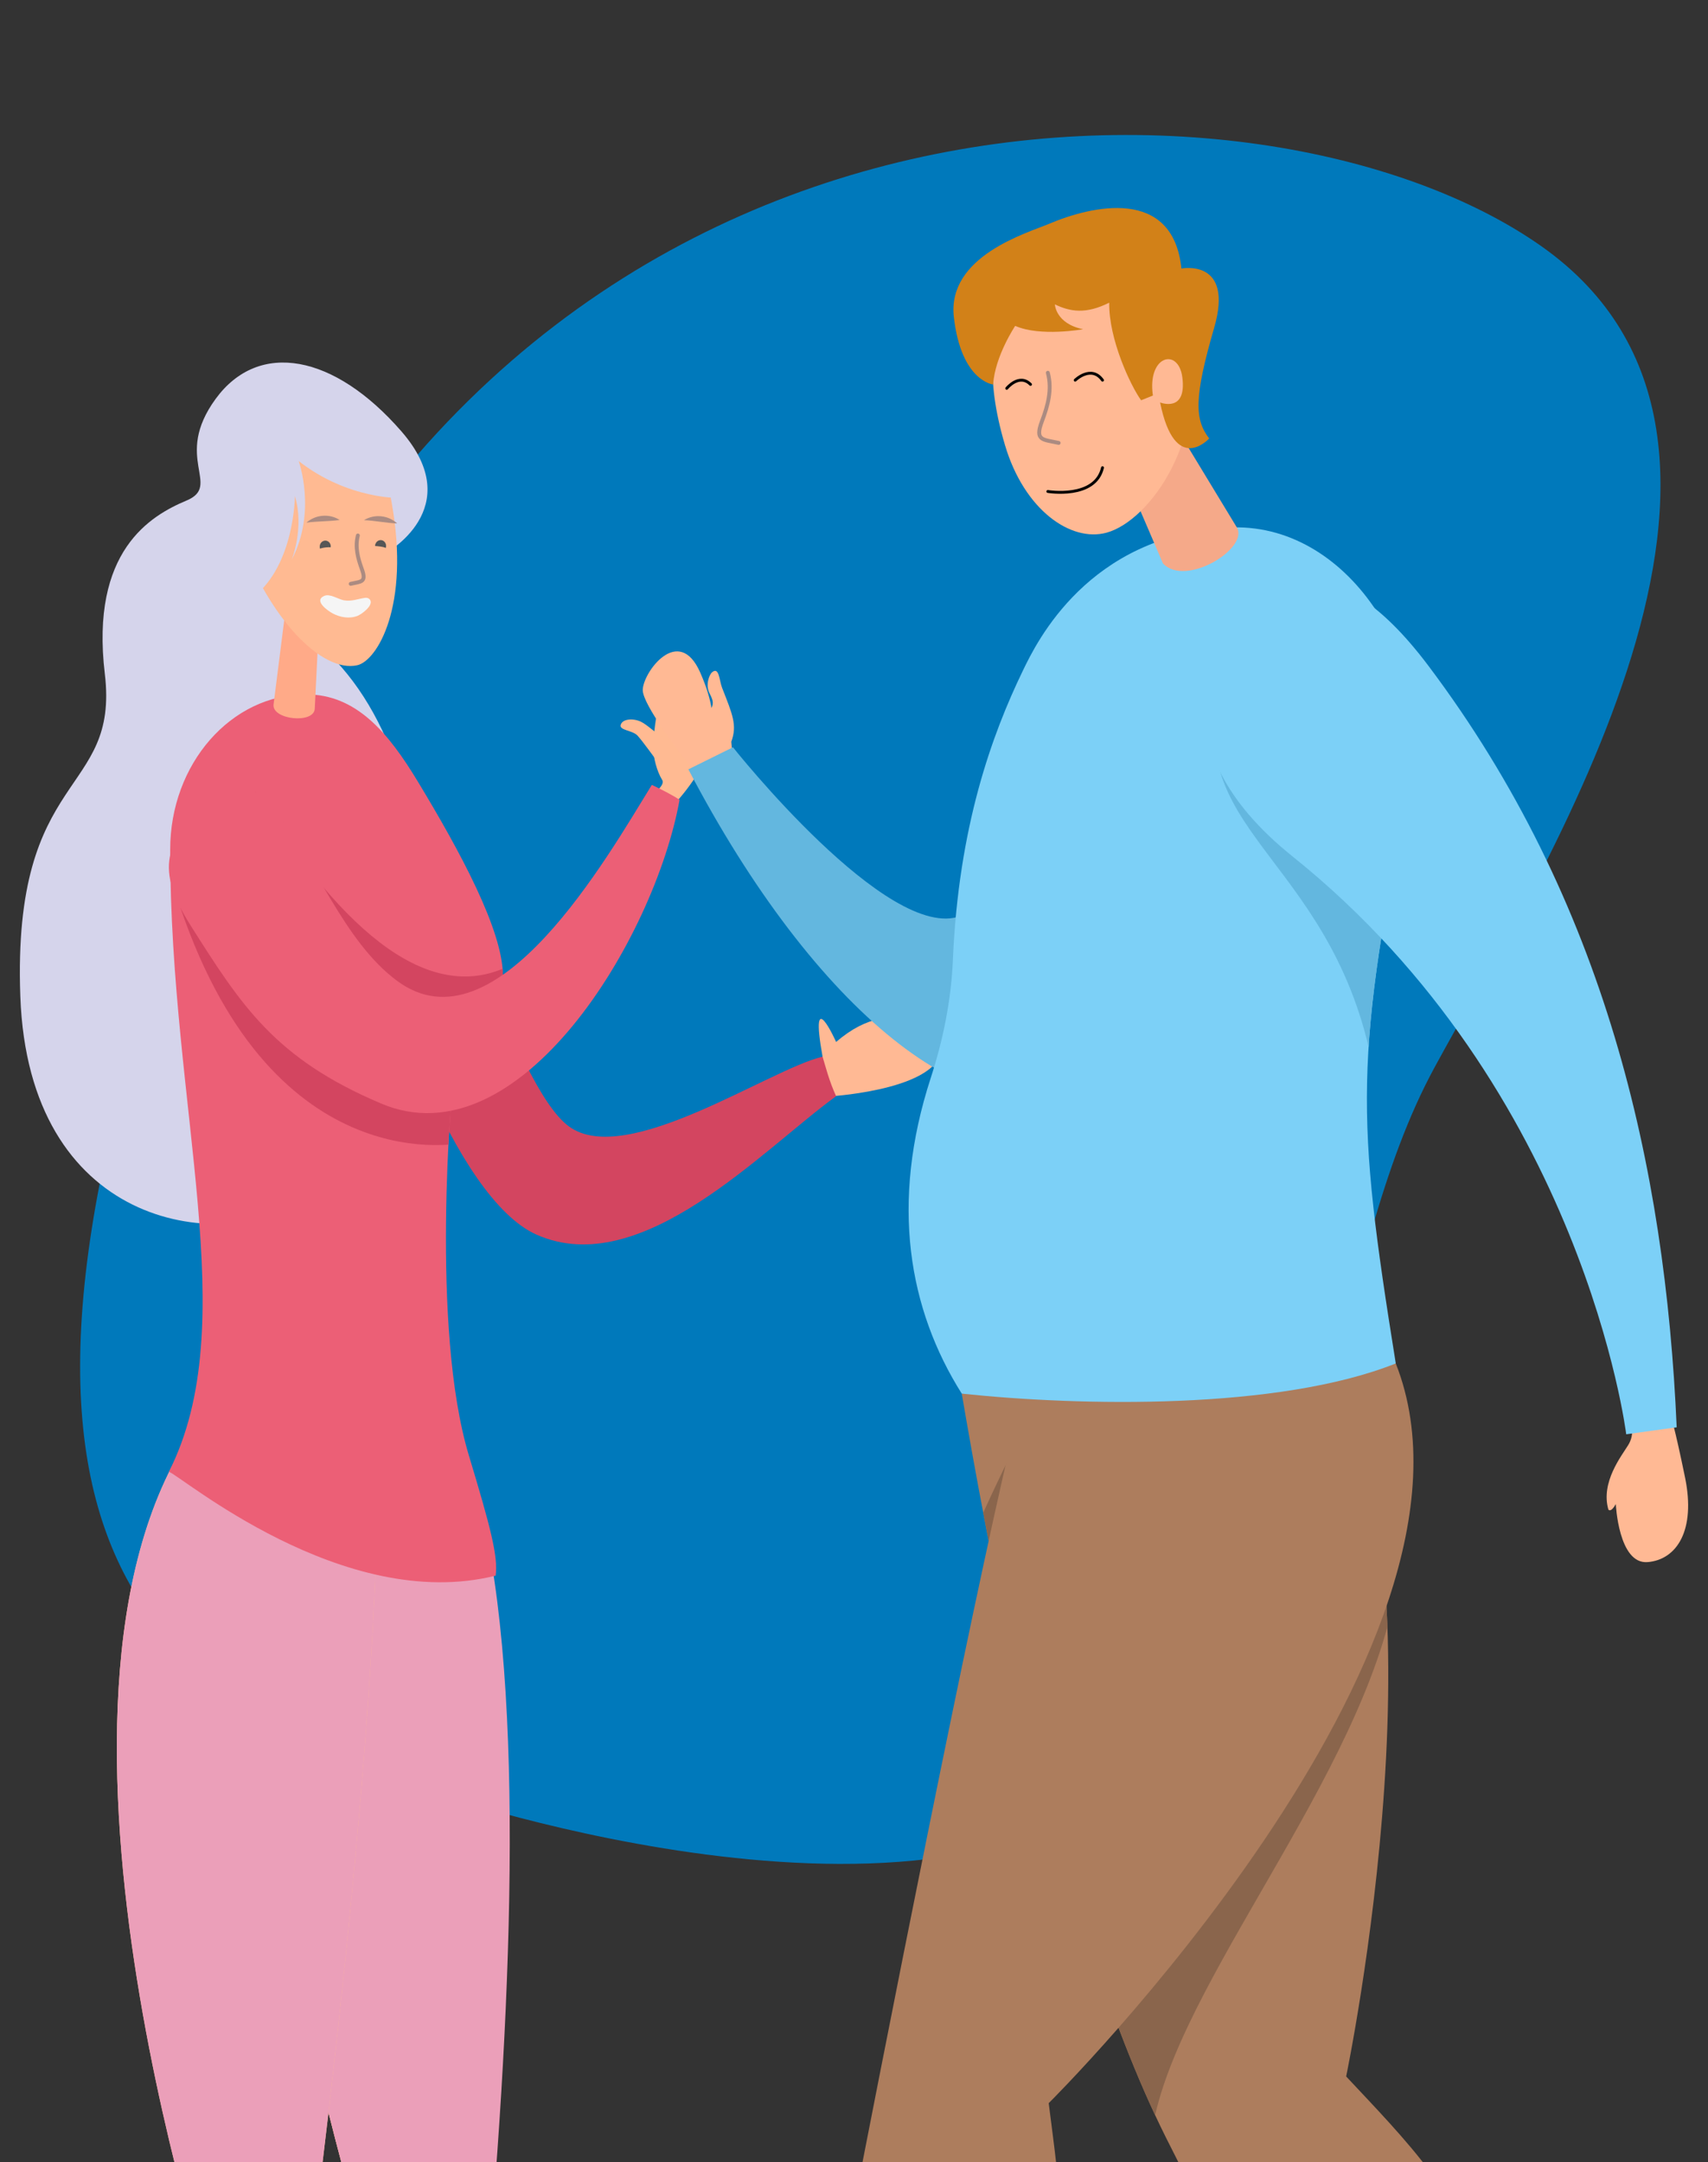
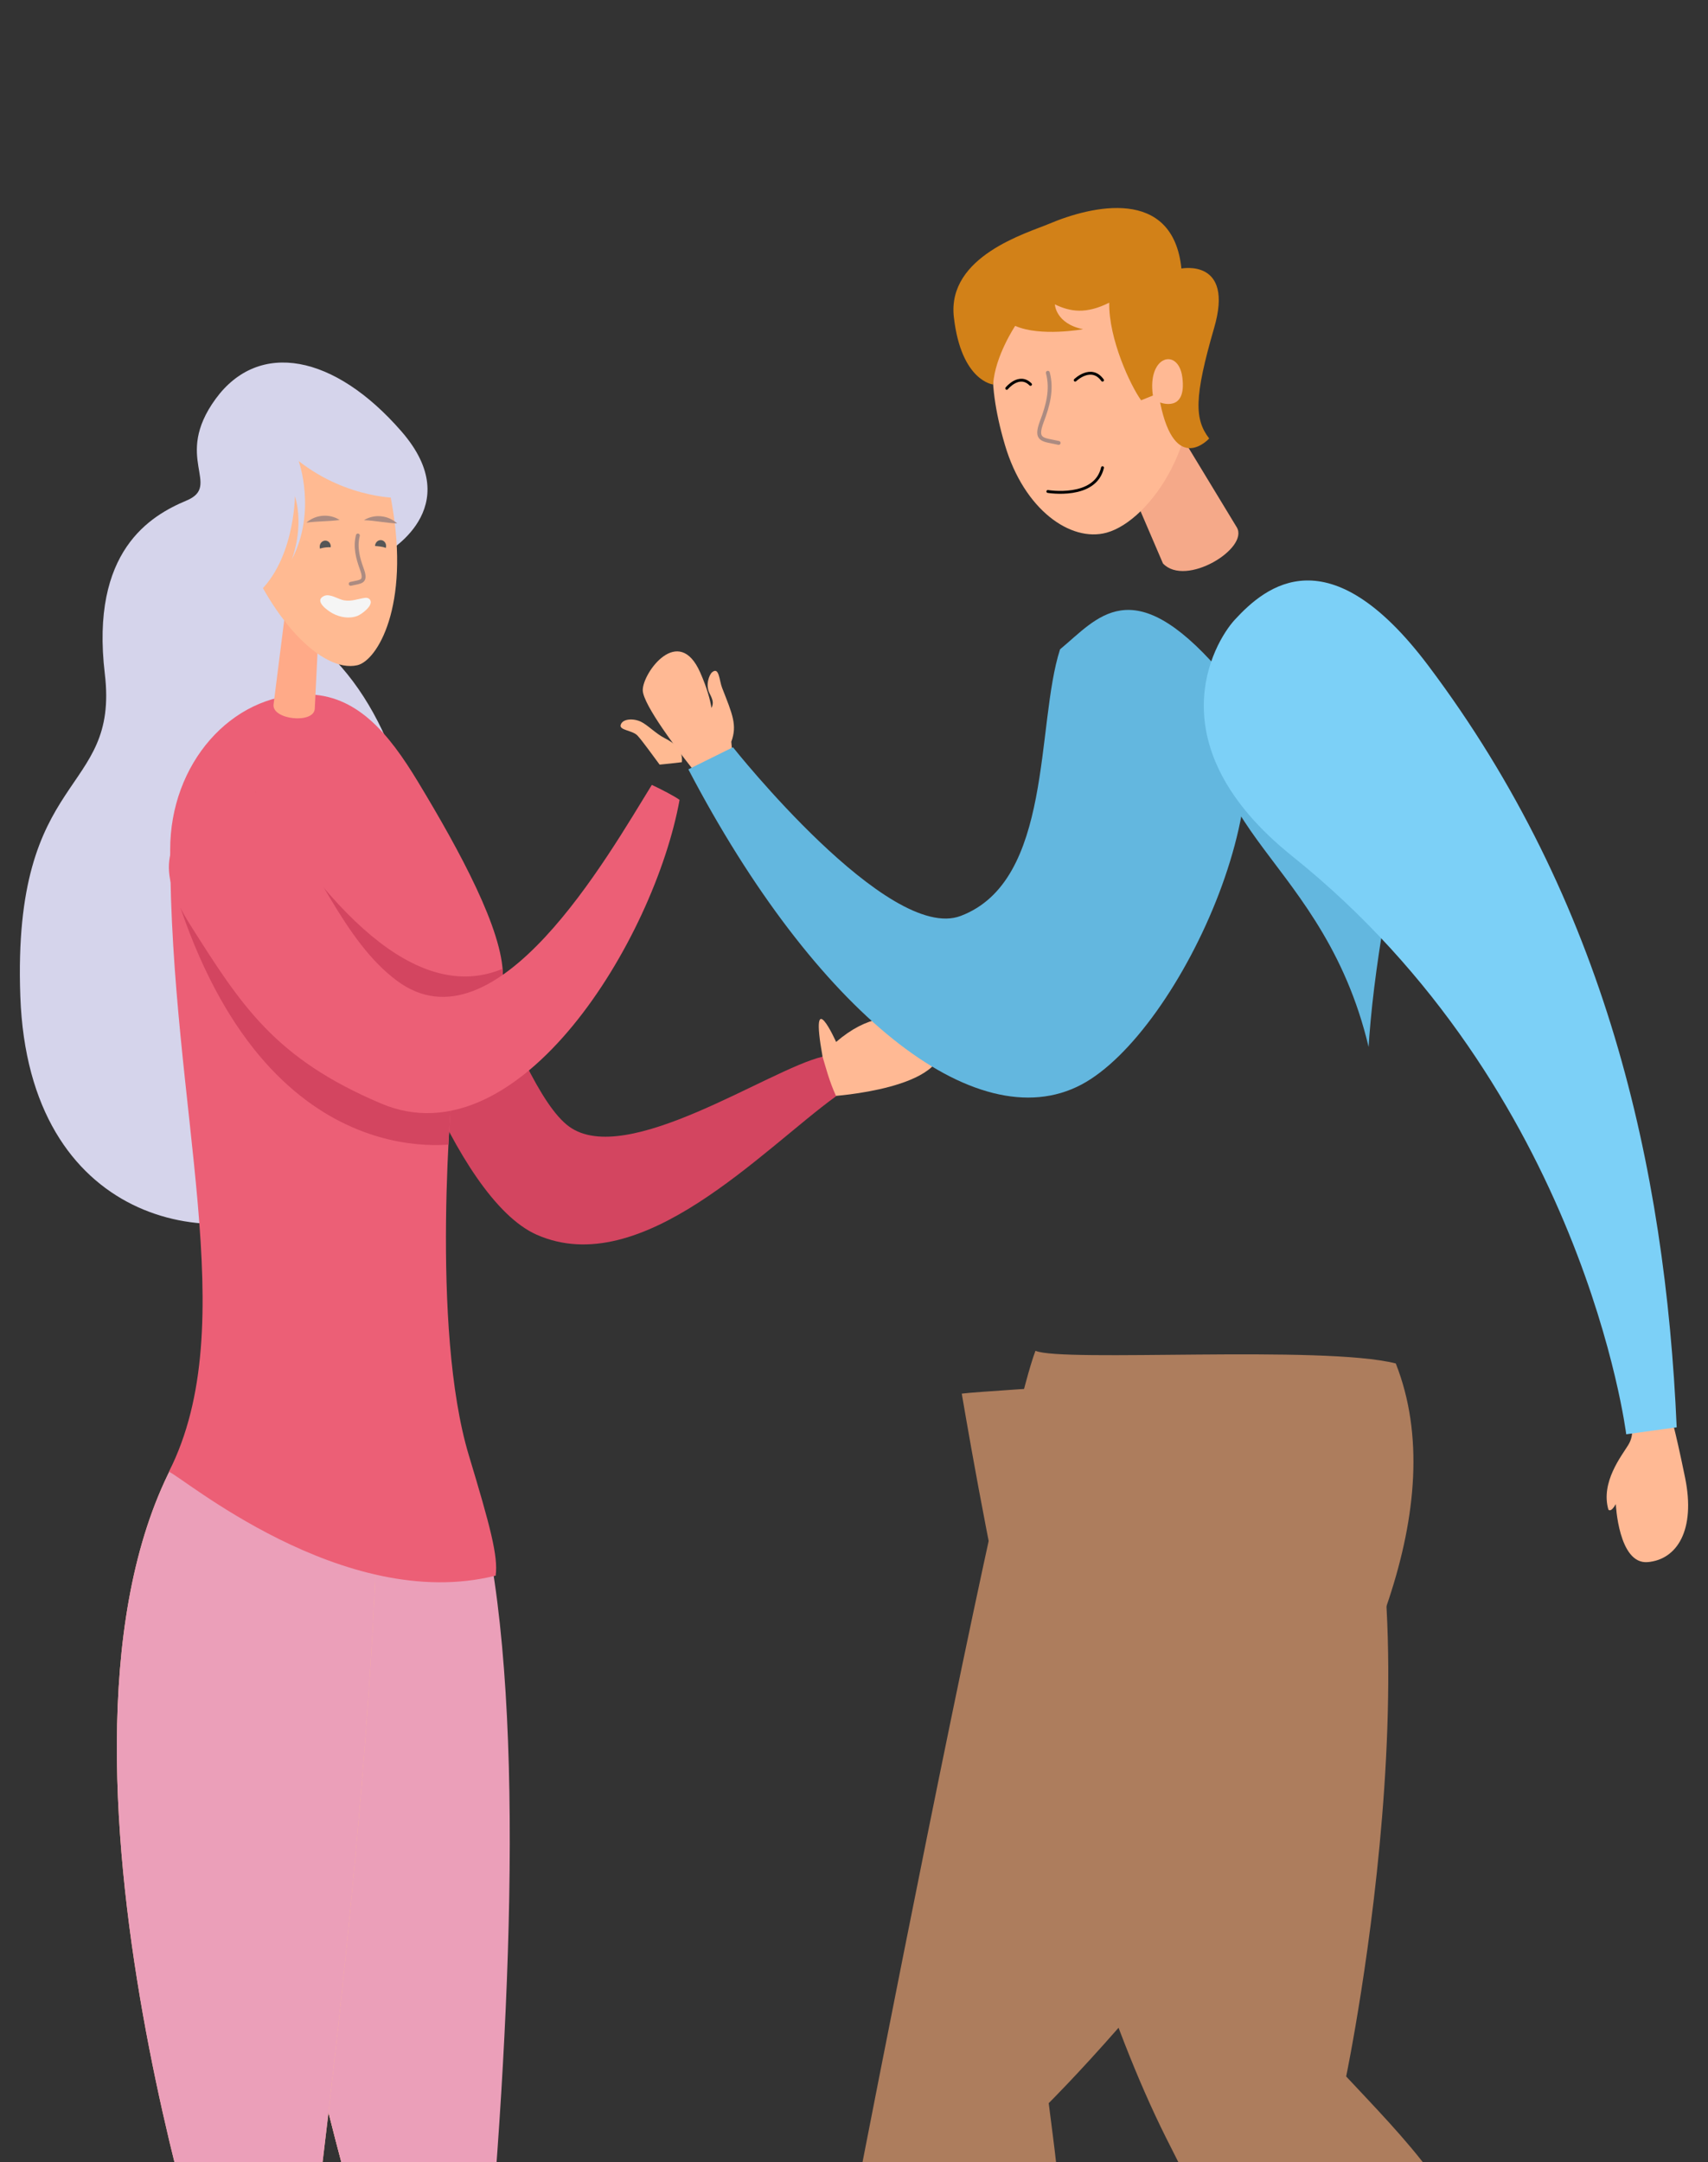
<svg xmlns="http://www.w3.org/2000/svg" height="567" viewBox="0 0 448 567" width="448">
  <rect x="0" y="0" width="448" height="567" fill="#333333" stroke="none" />
  <clipPath id="a">
    <path d="m102.123 608.989-7.241 20.096c-3.108 23.25 4.979 149.488 4.979 149.488h5.023c4.574-33.54 48.064-314.335 17.003-396.757-2.587-.438-47.125 1.013-58.883-1.191 0 117.937 39.119 228.364 39.119 228.364z" />
  </clipPath>
  <clipPath id="b">
    <path d="m44.302 385.987c2.809.713 45.661 37.26 85.703 27.228.702-5.015-1.405-12.899-7.025-31.532-10.08-33.413-4.65-95.724-3.713-103.387 11.308-7.877 12.658-17.337 12.641-22.459-.038-11.832-11.089-32.316-22.291-50.834-7.748-12.812-16.106-22.902-29.341-22.902-19.687 0-35.639 18.228-35.639 40.715 0 68.477 19.352 124.156-.335 163.171z" />
  </clipPath>
  <clipPath id="c">
    <path d="m353.091 544.555c7.038 7.555 15.86 16.554 22.489 25.611 14.532 34.273 21.614 88.516 37.473 130.363l-15.866 11.291s-49.813-67.967-91.415-151.341c-30.172-60.462-48.01-162.994-53.507-194.995 7.52-.98 75.172-4.207 93.99-9.986 35.764 50.292 6.836 189.057 6.836 189.057z" />
  </clipPath>
  <clipPath id="d">
    <path d="m366.104 357.567c-30.831 12.29-82.757 11.202-113.839 7.917-13.974-22.155-18.831-49.948-8.119-82.84 3.261-10.024 5.348-20.423 5.793-30.969 1.496-34.874 10.179-58.905 18.404-75.899 3.601-7.45 17.096-35.249 53.678-37.407 31.46-1.858 54.324 34.937 48.067 65.726-14.917 73.376-14.452 88.262-3.984 153.472z" />
  </clipPath>
-   <path d="m114.292 470.26s136.705 47.072 187.325-8.747c50.619-55.819 46.556-129.842 74.634-181.54 28.079-51.696 100.432-164.355 28.079-215.376-72.352-51.023-270.548-52.768-346.171 141.364-75.624 194.132-25.076 237.033 56.133 264.299z" fill="#0079bb" />
  <path d="m102.123 608.989-7.241 20.096c-3.108 23.25 4.979 149.488 4.979 149.488h5.023c4.574-33.54 48.064-314.335 17.003-396.757-2.587-.438-47.125 1.013-58.883-1.191 0 117.937 39.119 228.364 39.119 228.364z" fill="#ffba92" />
  <g clip-path="url(#a)">
    <path d="m93.268 582.893s6.19-70.999 1.098-134.042l-11.608 101.466z" fill="#ffba92" />
  </g>
  <path d="m106.574 770.95s4.27 23.642 20.901 29.422l.449 2.628h-22.924s-.983-8.475-4.354-8.668c-3.032-.179-3.961 8.668-3.961 8.668h-2.023s-2.022-18.653 3.371-32.05z" fill="#026273" />
  <path d="m102.123 608.989-7.241 20.096c-3.108 23.25 3.51 125.194 3.51 125.194l10.538-.718c4.574-33.54 44.018-289.323 12.957-371.745-2.587-.438-47.125 1.013-58.883-1.191 0 117.937 39.119 228.364 39.119 228.364z" fill="#eb9fb9" />
-   <path d="m98.377 756.428h10.693c.327 0 .609-.239.673-.565l.428-2.182c.085-.433-.24-.838-.673-.838h-11.121c-.38 0-.687.312-.687.698v2.182c0 .392.307.705.687.705z" fill="#00aede" />
  <path d="m51.073 629.085c-3.448 36.647 2.361 148.118 2.361 148.118l4.917 1.437 21.694-149.955-2.067-20.095c1.46-6.845 2.877-14.349 3.968-20.375 0 0 17.626-132.38 17.207-207.59-13.76-2.573-32.314-4.449-49.037-4.602-47.817 71.551 7.511 232.567 7.511 232.567z" fill="#ffbb92" />
  <path d="m60.277 770.95s-.674 14.515 13.035 29.422l.45 2.628h-24.441s-2.023-18.653 3.371-32.05z" fill="#026273" />
  <path d="m51.073 629.085c-3.448 36.647.956 124.476.956 124.476h10.537l17.479-124.876-2.067-20.095c1.46-6.845 2.877-14.35 3.968-20.376 0 0 17.626-132.379 17.207-207.589-13.76-2.573-32.314-4.449-49.037-4.602-47.817 71.551 7.511 232.567 7.511 232.567z" fill="#eb9fb9" />
  <path d="m52.012 756.428h10.694c.327 0 .609-.239.673-.565l.427-2.182c.086-.433-.239-.838-.672-.838h-11.122c-.379 0-.686.312-.686.698v2.182c0 .392.307.705.686.705z" fill="#00aede" />
  <path d="m218.059 287.494s31.224-1.925 28.759-14.24c0 0-10.958-14.239-27.509 0 0 0-7.105-15.871-3.553 3.864 0 0-3.191 7.256 2.303 10.376z" fill="#ffb994" />
  <path d="m95.969 230.965c2.984 25.564 23.254 83.292 44.765 92.825 27.542 12.2 59.297-22.372 78.575-36.308-1.811-3.951-2.759-7.71-3.553-10.364-13.986 3.28-51.422 29.217-66.46 18.34-15.038-10.883-30.782-74.724-55.933-99.931-14.108 2.064 1.838 28.859 2.606 35.438z" fill="#d34560" />
  <path d="m100.966 145.19s21.921-11.822 4.336-32.051c-17.585-20.227-37.417-24.032-48.739-8.533-11.321 15.501 1.764 22.719-7.631 26.66-9.395 3.94-25.294 13.136-21.439 45.447 3.854 32.314-24.331 24.695-22.163 84.593 2.169 59.895 51.085 67.813 75.528 53.63 35.043-20.336 41.787-107.994 5.413-143.468z" fill="#d5d4eb" />
  <path d="m44.302 385.987c2.809.713 45.661 37.26 85.703 27.228.702-5.015-1.405-12.899-7.025-31.532-10.08-33.413-4.65-95.724-3.713-103.387 11.308-7.877 12.658-17.337 12.641-22.459-.038-11.832-11.089-32.316-22.291-50.834-7.748-12.812-16.106-22.902-29.341-22.902-19.687 0-35.639 18.228-35.639 40.715 0 68.477 19.352 124.156-.335 163.171z" fill="#ec5f76" />
  <g clip-path="url(#b)">
    <path d="m121.715 299.656s-49.514 11.356-74.34-61.472l19.573-30.546c23.691 38.234 46.441 55.856 66.812 45.539z" fill="#d34560" />
  </g>
  <path d="m71.752 184.761c-.441 3.996 10.547 5.143 10.809 1.127l1.68-34.199-8.198-.855z" fill="#fa8" />
  <path d="m93.71 174.46c-9.182 2.072-23.219-12.076-31.077-34.28s4.644-30.124 9.287-32.852c4.644-2.726 24.548-10.7 30.842 24.641 4.823 27.074-3.872 41.324-9.052 42.491z" fill="#ffba92" />
  <path d="m96.983 157.181c.039.044.078.094.106.147.91 1.51-2.289 3.778-3.3 4.179-2.145.843-4.591.402-6.562-.656-1.173-.63-5.077-3.303-2.173-4.581 1.502-.662 3.709.916 5.177 1.166 2.038.345 3.63-.394 5.54-.653.436-.06.922.064 1.212.398z" fill="#f5f5f5" />
  <path d="m93.867 140.435c-.776 3.049-.006 5.932 1.039 8.794 1.284 3.523-.168 3.246-2.921 3.885" fill="none" stroke="#ac8b81" stroke-linecap="round" stroke-linejoin="round" stroke-width="1.021" />
  <path d="m84.334 143.759c.776-.197 1.603-.273 2.407-.24.073-.605-.179-1.219-.698-1.539-.687-.426-1.58-.162-1.988.59-.224.419-.252.902-.117 1.321.128-.05.262-.098.396-.132z" fill="#565656" />
  <path d="m98.374 143.186c.81.082 1.988.14 2.814.512.039-.132.073-.269.084-.415.05-.865-.558-1.597-1.362-1.636-.799-.039-1.487.631-1.536 1.496z" fill="#565656" />
  <path d="m95.475 136.411c2.72-1.677 6.367-1.314 8.696.868-3.033-.136-5.658-.732-8.696-.868z" fill="#ac8b81" />
  <path d="m80.375 137.067c2.401-2.139 6.059-2.43 8.712-.697-3.017.409-5.697.288-8.712.697z" fill="#ac8b81" />
  <path d="m105.301 130.61s-13.818.562-26.963-9.702c0 0 4.801 13.247-1.824 25.858 0 0 3.373-8.275.843-16.681 0 0-.08 17.967-10.852 26.438 0 0-24.675-35.856 3.143-54.417 4.39-2.929 28.647-10.339 35.653 28.504z" fill="#d5d4eb" />
-   <path d="m173.692 204.548c-1.461-2.364-2.293-5.951-2.313-7.985-.031-3.294.791-15.507 4.612-15.933 2.976-.33-3.113 8.544-1.081 8.368 2.03-.176.392-9.599 3.935-9.319 3.857.305-2.38 8.439.7 8.662 3.078.223-1.506-7.795 2.381-7.517 3.101.224-.114 7.664 2.239 8.196 2.354.533 2.738-6.229 5.182-5.479 2.146.658-2.728 9.444-3.119 11.981-.767 4.993-7.375 13.834-11.048 16.977-4.917 4.207-5.843.804-5.799-1.33.041-1.998 5.409-4.843 4.311-6.621z" fill="#ffba92" />
  <path d="m162.792 190.155c.429-1.692 3.316-1.825 5.278-.9 1.78.839 3.907 3.107 6.213 4.298 2.616 1.352 4.9 2.985 4.567 6.334-1.917.227-3.828.457-5.834.636-1.62-2.146-4.288-5.929-5.778-7.586-1.265-1.404-4.792-1.407-4.446-2.782z" fill="#ffba92" />
  <path d="m49.834 242.453c13.508 21.347 22.258 35.144 50.152 46.959 36.272 15.359 71.697-43.314 78.26-79.638-1.22-.93-4.918-2.836-7.271-3.936-11.492 18.588-40.833 70.627-66.805 51.403-14.167-10.484-21.066-30.972-32.332-44.642-6.894-8.365-13.354-10.914-18.762-3.128-7.482 10.771-13.675 16.498-3.242 32.982z" fill="#ec5f76" />
  <path d="m427.862 715.925-15.029 19.361c-4.147 5.333-10.487 8.432-17.191 8.401l-8.426-.051.496-2.113c.34-1.426 1.427-2.597 2.847-2.903 24.976-5.333 5.334-32.834 5.334-32.834l10.926-6.74c15.137 7.262 21.043 16.879 21.043 16.879z" fill="#3d9db4" />
  <path d="m353.091 544.554c7.038 7.556 15.86 16.555 22.489 25.612 14.532 34.273 21.614 88.516 37.473 130.363l-15.866 11.291s-49.813-67.967-91.415-151.341c-30.172-60.462-48.01-162.995-53.507-194.995 7.52-.98 75.172-4.207 93.991-9.986 35.763 50.292 6.835 189.056 6.835 189.056z" fill="#ad7d5d" />
  <g clip-path="url(#c)">
-     <path d="m254.307 405.122c15.111 51.144.715 88.002 47.545 156.369 3.726-36.774 52.22-90.98 63.259-139.643l-99.689-40.918s-6.742 13.309-11.115 24.192z" fill="#8a654c" />
-   </g>
+     </g>
  <path d="m209.231 743.687-27.294-11.533-20.208-10.749 1.59-1.865c1.1-1.286 2.833-1.801 4.448-1.356 27.528 7.606 36.016-12.283 36.016-12.283l12.076 7.943c.114 19.08-6.628 29.843-6.628 29.843z" fill="#3d9db4" />
  <path d="m275.072 551.557c1.276 10.303 3.155 22.847 3.231 34.113-8.238 36.353-48.652 87.969-60.226 131.235l-19.754-4.633s61.713-327.732 73.274-358.027c6.95 3.08 75.438-1.546 94.507 3.322 29.444 74.559-91.032 193.99-91.032 193.99z" fill="#ad7d5d" />
  <path d="m191.816 194.524c.118.945.186 2.041.186 3.307l-9.588 4.786s-4.685-5.779-8.601-11.514c-2.809-4.115-5.222-8.207-5.222-10.125 0-4.591 9.425-17.455 15.08-4.591 1.796 4.088 2.602 7.133 2.94 9.285.656-1.342.326-2.215-.498-3.834-1.122-2.206-.101-4.874.645-5.516 1.895-1.614 1.89 2.147 2.64 4.053 2.734 6.986 4.018 9.803 2.418 14.149z" fill="#ffb994" />
  <path d="m319.733 175.695c21.998 25.196-9.977 94.933-36.09 108.744-27.772 14.69-69.876-19.163-103.089-82.676l11.699-5.792s40.766 51.414 59.729 44.234c24.278-9.184 19.672-50.178 26.069-69.925 9.827-8.123 18.756-20.847 41.682 5.415z" fill="#63b7df" />
-   <path d="m366.104 357.567c-30.831 12.29-82.757 11.202-113.839 7.917-13.974-22.154-18.831-49.948-8.119-82.84 3.261-10.024 5.348-20.423 5.793-30.969 1.496-34.873 10.179-58.905 18.404-75.899 3.601-7.45 17.097-35.249 53.678-37.407 31.46-1.858 54.324 34.937 48.067 65.726-14.917 73.376-14.452 88.262-3.984 153.472z" fill="#7cd0f7" />
  <g clip-path="url(#d)">
    <path d="m319.954 182.258c10.191-41.358 44.454 7.298 56.096 11.687 0 0-5.309 30.226-15.513 88.261-9.551-56.02-49.65-63.157-40.583-99.948z" fill="#63b7df" />
  </g>
  <path d="m427.802 373.705s1.016 2.41-.727 5.261c-1.741 2.85-7.268 9.744-5.205 16.923 0 0 .592.955 1.951-1.434 0 0 .703 15.857 8.361 15.212 7.657-.645 12.633-8.357 9.805-22.159-2.829-13.803-3.861-16.566-3.861-16.566z" fill="#ffb994" />
  <path d="m374.662 174.6c46.408 61.685 62.129 131.217 65.125 199.712l-13.238 1.833s-11.108-90.312-87.551-151.57c-36.197-29.011-20.759-55.922-15.105-62.064 8.156-8.856 24.688-22.572 50.769 12.089z" fill="#7cd0f7" />
  <path d="m324.409 138.304c3.273 5.507-13.428 15.787-19.372 9.459l-13.056-30.417 14.734-8.2z" fill="#f5a989" />
  <path d="m263.605 116.737c5.034 16.98 17.242 25.524 26.642 22.959 11.529-3.15 26.803-25.398 20.854-47.95-5.95-22.551-13.327-26.133-26.496-23.545-13.164 2.59-31.825 12.064-21 48.536z" fill="#ffb994" />
  <g fill="none" stroke-linecap="round" stroke-linejoin="round">
    <path d="m274.846 97.76c1.168 4.424.008 8.605-1.563 12.757-1.93 5.111.253 4.709 4.393 5.637" stroke="#ac8b81" stroke-width="1.021" />
    <path d="m264.061 101.851s3.257-4.039 6.24-1.04" stroke="#000" stroke-width=".75" />
    <path d="m282.015 99.704s4.212-4.107 7.168 0" stroke="#000" stroke-width=".75" />
    <path d="m274.846 128.889s12.421 2.08 14.337-6.239" stroke="#000" stroke-width=".75" />
  </g>
  <path d="m260.502 100.839s-8.382-.829-10.31-17.669c-1.842-16.052 19.377-22.095 24.937-24.457 11.115-4.724 32.509-9.844 34.753 11.708 0 0 13.899-2.732 8.583 15.565s-5.14 24.013-1.301 29.009c0 0-8.96 9.909-12.874-9.448 0 0 7.068 2.843 5.825-6.632-1.025-7.804-9.243-5.755-7.716 4.822l-3.093 1.234c-2.763-3.83-8.506-16.006-8.362-25.593-6.108 3.067-10.235 2.381-14.256.444 0 0 .188 5.052 7.408 6.518 0 0-11.223 2.035-17.813-.879 0 0-5.341 7.984-5.781 15.378z" fill="#d28118" />
</svg>